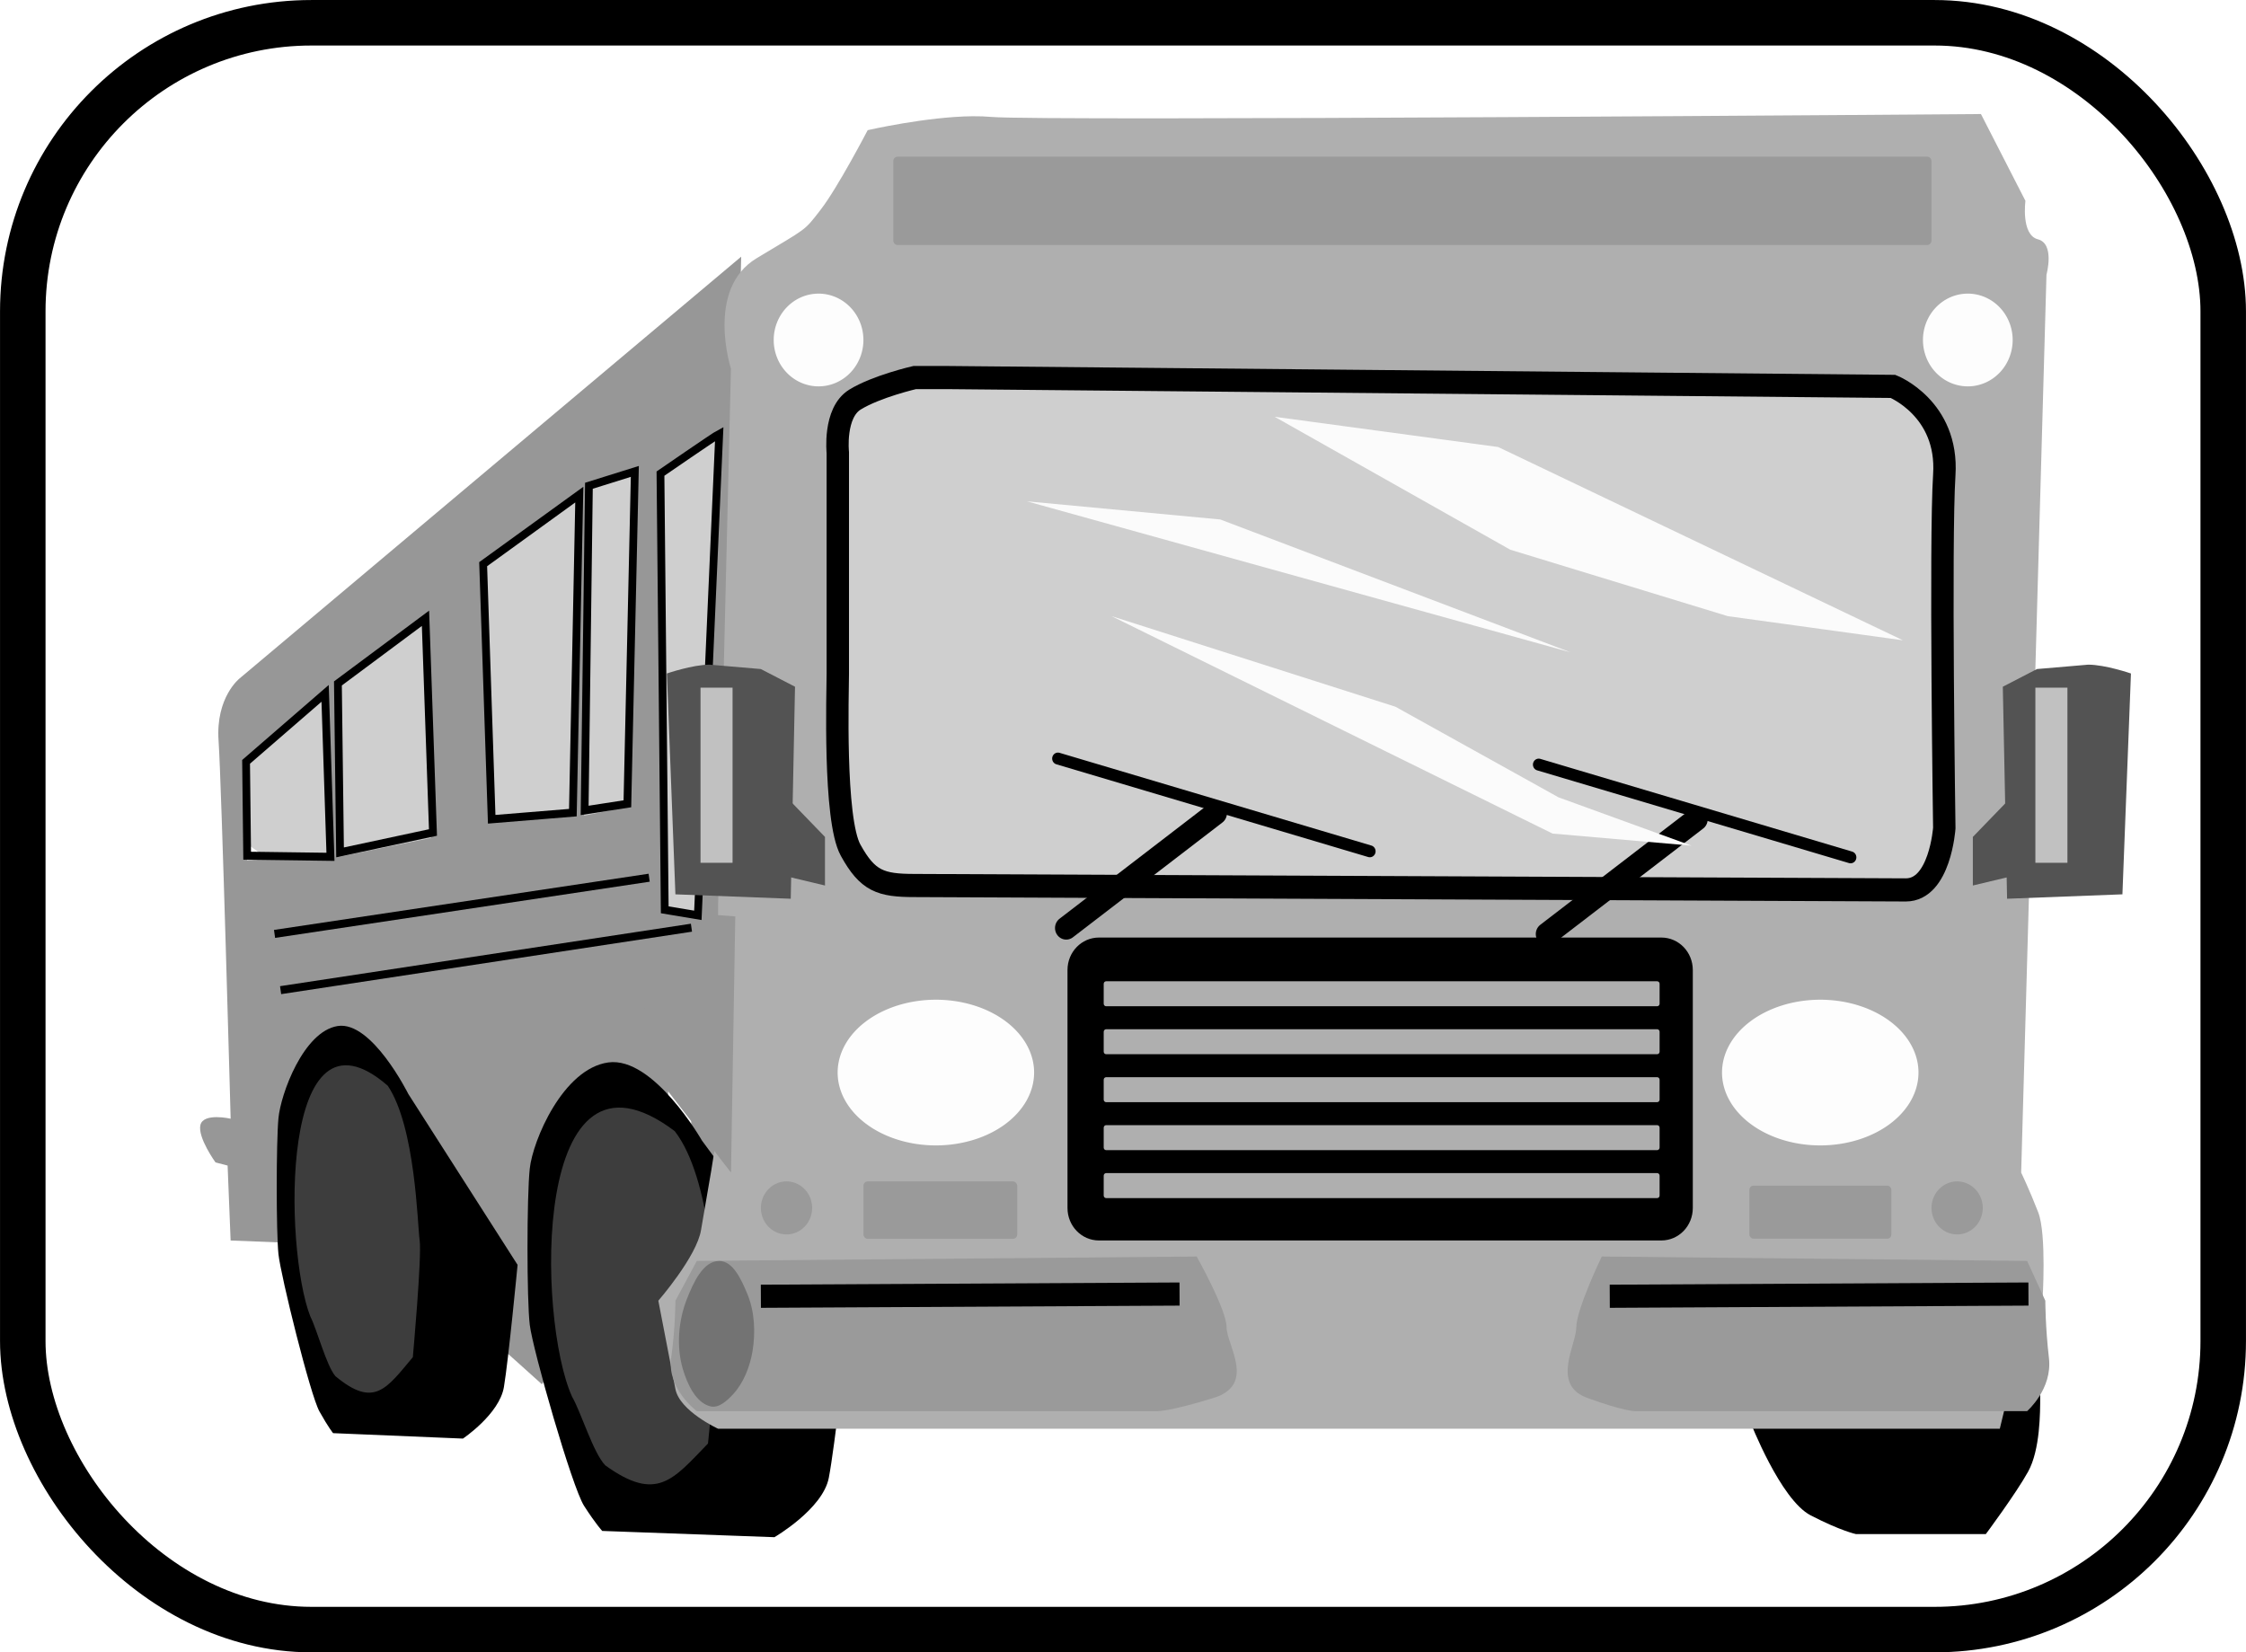
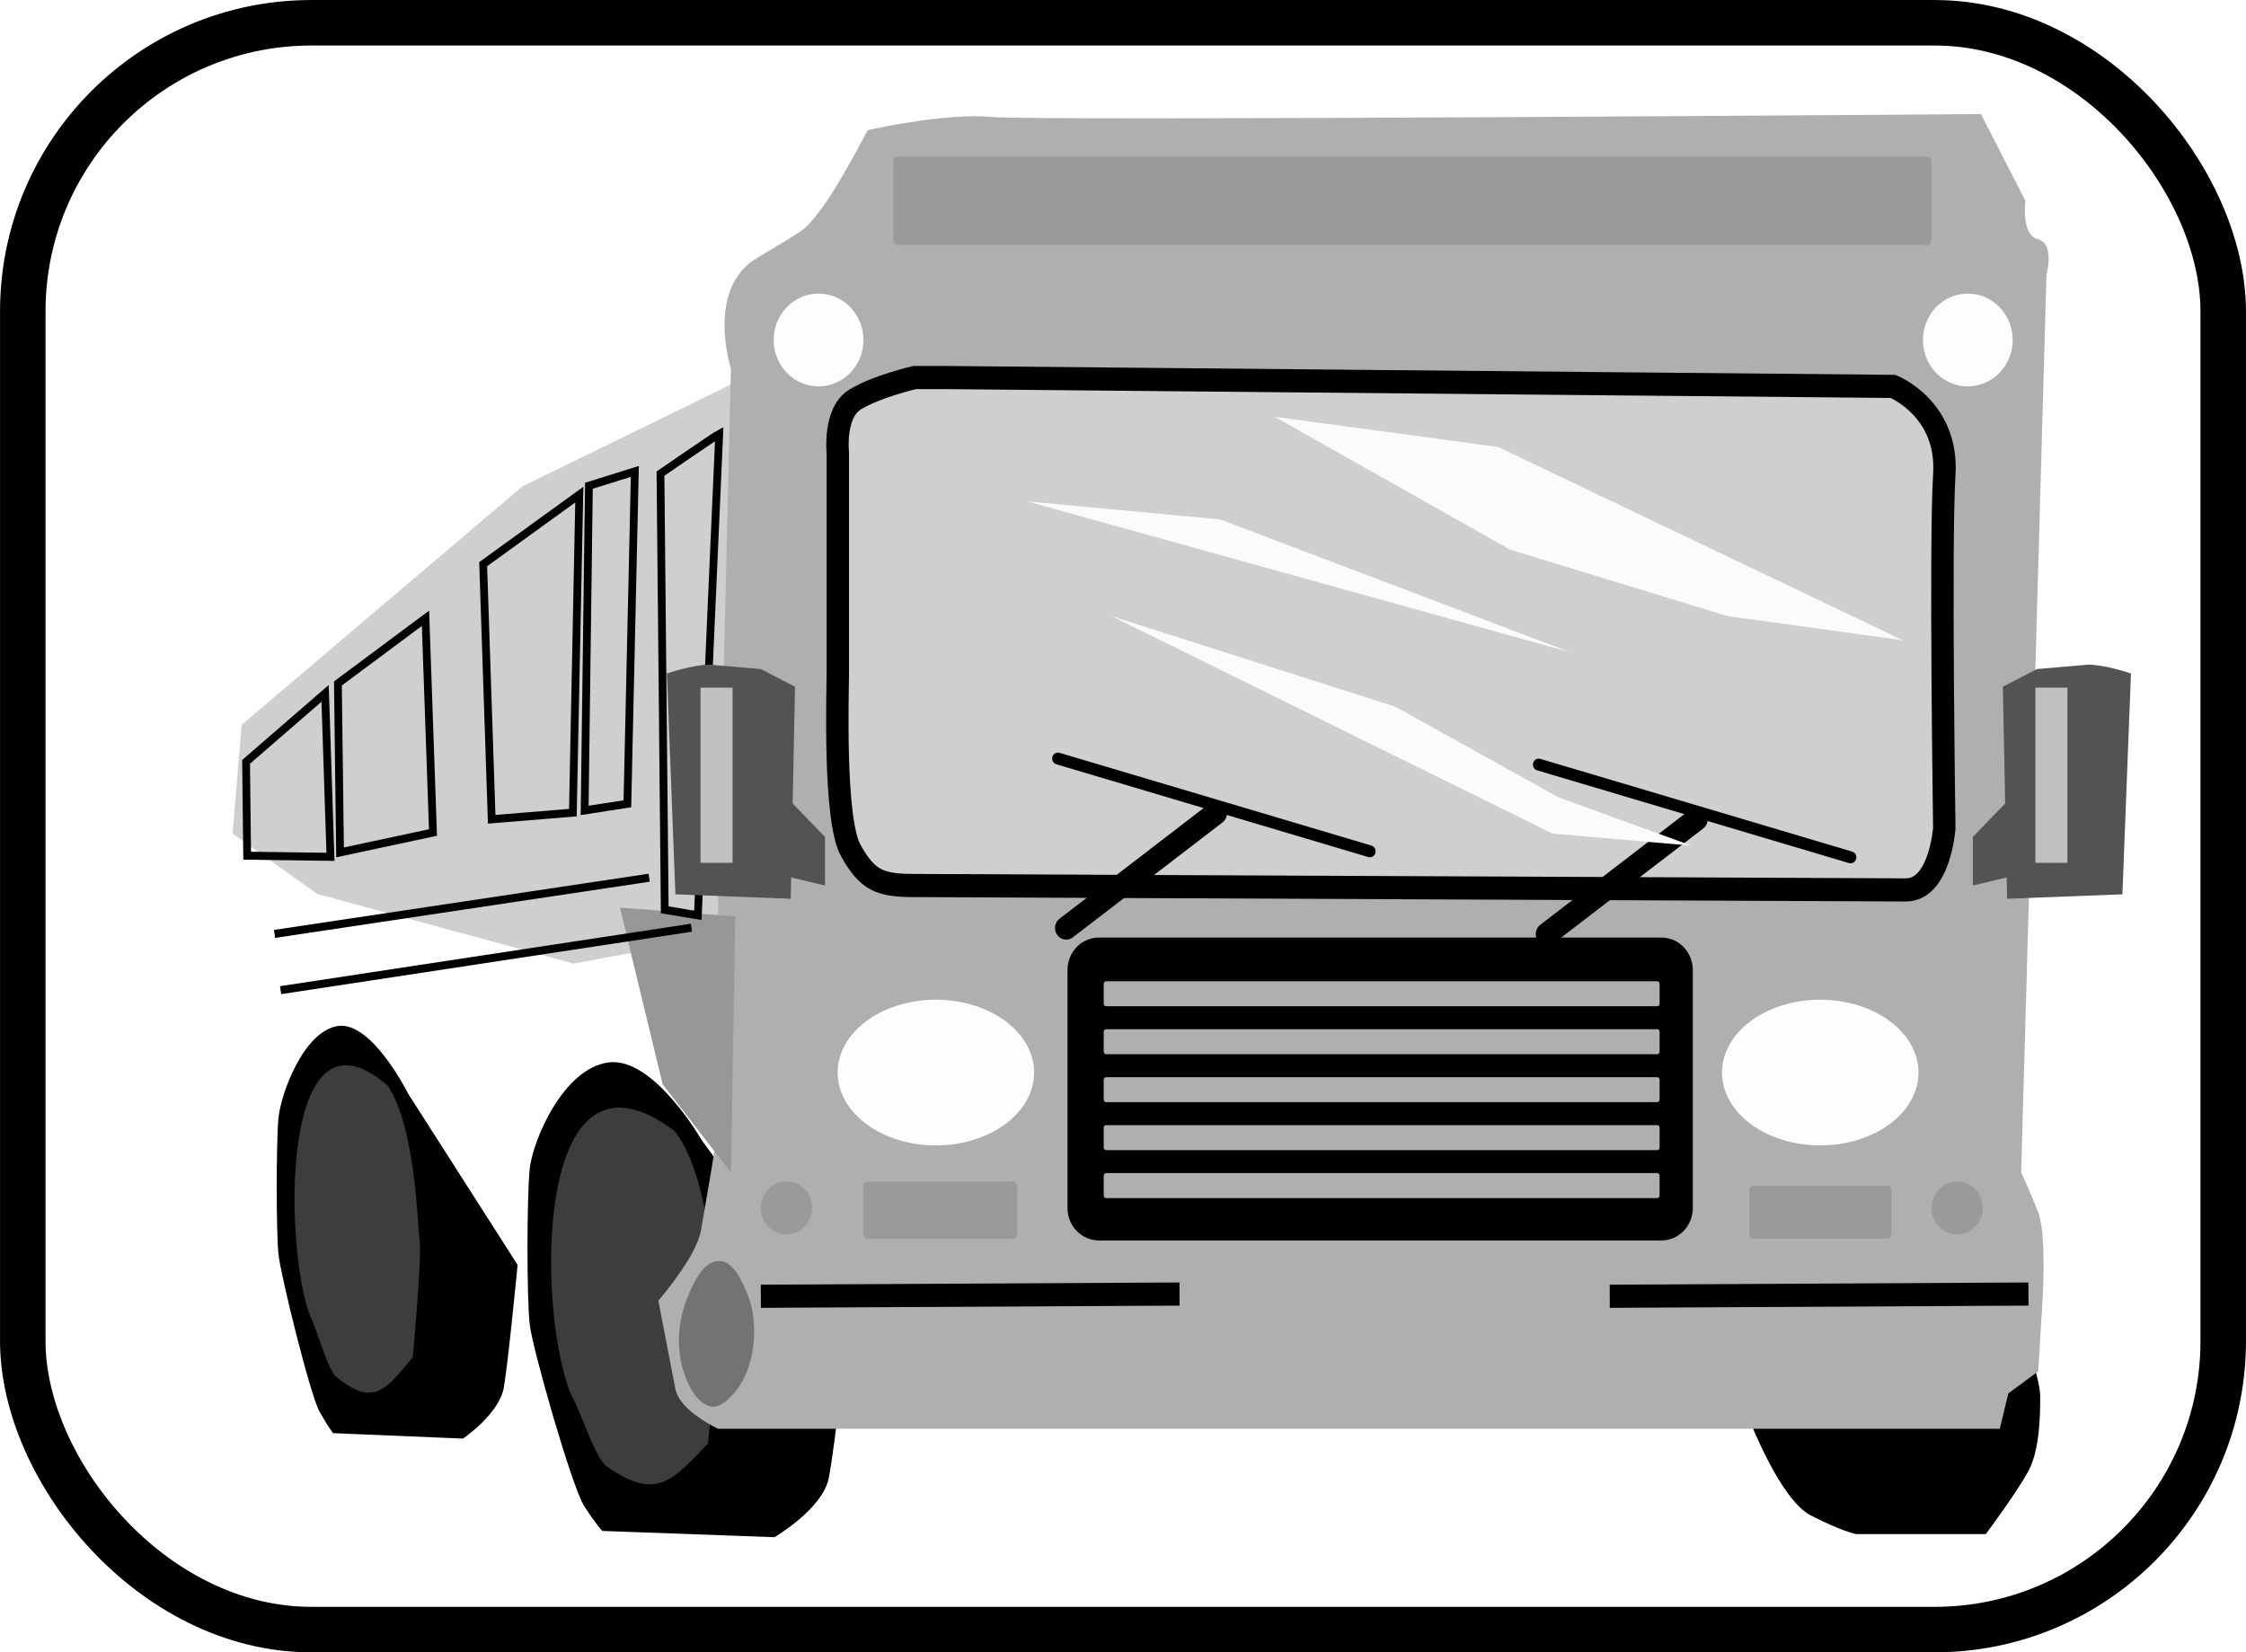
<svg xmlns="http://www.w3.org/2000/svg" xmlns:ns1="http://www.inkscape.org/namespaces/inkscape" xmlns:ns2="http://sodipodi.sourceforge.net/DTD/sodipodi-0.dtd" xmlns:xlink="http://www.w3.org/1999/xlink" width="153.92" height="113.245" viewBox="0 0 40.725 29.963" version="1.1" id="svg29197" ns1:version="1.0 (4035a4f, 2020-05-01)" ns2:docname="icon-sector-public.svg">
  <defs id="defs29191">
    <filter style="color-interpolation-filters:sRGB" ns1:label="Out of Focus" id="filter34467">
      <feFlood flood-opacity="1" flood-color="rgb(255,255,255)" result="flood" id="feFlood34453" />
      <feColorMatrix in="SourceGraphic" values="1 0 0 0 0 0 1 0 0 0 0 0 1 0 0 -0.212 -0.715 -0.072 1 0 " result="colormatrix1" id="feColorMatrix34455" />
      <feGaussianBlur in="colormatrix1" stdDeviation="22.35 15.57" result="blur" id="feGaussianBlur34457" />
      <feColorMatrix in="blur" values="1 0 0 0 0 0 1 0 0 0 0 0 1 0 0 0 0 0 25.53 -21.01 " result="colormatrix2" id="feColorMatrix34459" />
      <feBlend in="colormatrix2" in2="flood" mode="normal" result="blend" id="feBlend34461" />
      <feComposite in="blend" in2="blend" operator="arithmetic" k2="1" result="composite1" id="feComposite34463" k1="0" k3="0" k4="0" />
      <feComposite in2="SourceGraphic" operator="in" id="feComposite34465" result="fbSourceGraphic" />
      <feColorMatrix result="fbSourceGraphicAlpha" in="fbSourceGraphic" values="0 0 0 -1 0 0 0 0 -1 0 0 0 0 -1 0 0 0 0 1 0" id="feColorMatrix34469" />
      <feFlood id="feFlood34471" flood-opacity="1" flood-color="rgb(255,255,255)" result="flood" in="fbSourceGraphic" />
      <feColorMatrix id="feColorMatrix34473" in="fbSourceGraphic" values="1 0 0 0 0 0 1 0 0 0 0 0 1 0 0 -0.212 -0.715 -0.072 1 0 " result="colormatrix1" />
      <feGaussianBlur id="feGaussianBlur34475" in="colormatrix1" stdDeviation="22.35 15.57" result="blur" />
      <feColorMatrix id="feColorMatrix34477" in="blur" values="1 0 0 0 0 0 1 0 0 0 0 0 1 0 0 0 0 0 25.53 -21.01 " result="colormatrix2" />
      <feBlend in2="flood" id="feBlend34479" in="colormatrix2" mode="normal" result="blend" />
      <feComposite in2="blend" id="feComposite34481" in="blend" operator="arithmetic" k2="1" result="composite1" k1="0" k3="0" k4="0" />
      <feComposite in2="fbSourceGraphic" id="feComposite34483" operator="in" />
    </filter>
    <ns1:perspective ns2:type="inkscape:persp3d" ns1:vp_x="0 : -114.43077 : 1" ns1:vp_y="-874.61967 : 484.80959 : 0" ns1:vp_z="45.770893 : -114.43077 : 1" ns1:persp3d-origin="22.885447 : -119.57486 : 1" id="perspective1650" />
    <marker ns1:stockid="Arrow2Lend" orient="auto" refY="0" refX="0" id="Arrow2Lend" style="overflow:visible" ns1:isstock="true">
      <path id="path17604" style="fill:#656565;fill-opacity:1;fill-rule:evenodd;stroke:#656565;stroke-width:0.625;stroke-linejoin:round;stroke-opacity:1" d="M 8.719,4.034 -2.207,0.016 8.719,-4.002 c -1.745,2.372 -1.735,5.617 -6e-7,8.035 z" transform="matrix(-1.1,0,0,-1.1,-1.1,0)" />
    </marker>
    <linearGradient id="linearGradient75911">
      <stop id="stop75907" offset="0" style="stop-color:#ffffff;stop-opacity:1;" />
      <stop id="stop75909" offset="1" style="stop-color:#d0d0d0;stop-opacity:1;" />
    </linearGradient>
    <linearGradient id="linearGradient82140">
      <stop style="stop-color:#ff2929;stop-opacity:1;" offset="0" id="stop82136" />
      <stop style="stop-color:#000000;stop-opacity:1;" offset="1" id="stop82138" />
    </linearGradient>
    <linearGradient id="linearGradient82098">
      <stop style="stop-color:#ff2929;stop-opacity:1;" offset="0" id="stop82094" />
      <stop style="stop-color:#080808;stop-opacity:1;" offset="1" id="stop82096" />
    </linearGradient>
    <filter height="1.029" y="-0.015" width="1.029" x="-0.015" id="filter6564" style="color-interpolation-filters:sRGB">
      <feGaussianBlur id="feGaussianBlur6566" stdDeviation="0.273" />
    </filter>
    <filter height="1.029" y="-0.015" width="1.029" x="-0.015" id="filter6564-8" style="color-interpolation-filters:sRGB">
      <feGaussianBlur id="feGaussianBlur6566-7" stdDeviation="0.273" />
    </filter>
    <linearGradient id="linearGradient11085">
      <stop style="stop-color:#98da00;stop-opacity:1;" offset="0" id="stop11081" />
      <stop style="stop-color:#73a500;stop-opacity:1;" offset="1" id="stop11083" />
    </linearGradient>
    <linearGradient id="linearGradient11075">
      <stop style="stop-color:#98da00;stop-opacity:1;" offset="0" id="stop11071" />
      <stop style="stop-color:#649000;stop-opacity:1;" offset="1" id="stop11073" />
    </linearGradient>
    <linearGradient id="linearGradient11065">
      <stop style="stop-color:#98da00;stop-opacity:1;" offset="0" id="stop11061" />
      <stop style="stop-color:#507300;stop-opacity:1;" offset="1" id="stop11063" />
    </linearGradient>
    <linearGradient id="linearGradient361386">
      <stop id="stop361382" offset="0" style="stop-color:#a7a7af;stop-opacity:1;" />
      <stop id="stop361384" offset="1" style="stop-color:#fbfbfb;stop-opacity:1;" />
    </linearGradient>
    <linearGradient id="linearGradient3640">
      <stop style="stop-color:#f4362d;stop-opacity:1;" offset="0" id="stop3636" />
      <stop style="stop-color:#910e08;stop-opacity:1;" offset="1" id="stop3638" />
    </linearGradient>
    <linearGradient id="linearGradient71652">
      <stop id="stop71648" offset="0" style="stop-color:#9f9f99;stop-opacity:1;" />
      <stop id="stop71650" offset="1" style="stop-color:#72726c;stop-opacity:1;" />
    </linearGradient>
    <linearGradient id="linearGradient88873">
      <stop id="stop88869" offset="0" style="stop-color:#b0b0b0;stop-opacity:1;" />
      <stop id="stop88871" offset="1" style="stop-color:#777777;stop-opacity:1;" />
    </linearGradient>
    <linearGradient id="linearGradient86952">
      <stop id="stop86948" offset="0" style="stop-color:#cdcecd;stop-opacity:1;" />
      <stop id="stop86950" offset="1" style="stop-color:#909490;stop-opacity:1;" />
    </linearGradient>
    <linearGradient id="linearGradient86936">
      <stop id="stop86932" offset="0" style="stop-color:#c9cac9;stop-opacity:1;" />
      <stop id="stop86934" offset="1" style="stop-color:#848784;stop-opacity:1;" />
    </linearGradient>
    <linearGradient id="linearGradient86861">
      <stop id="stop86857" offset="0" style="stop-color:#dedfde;stop-opacity:1;" />
      <stop id="stop86859" offset="1" style="stop-color:#828584;stop-opacity:1;" />
    </linearGradient>
    <linearGradient id="linearGradient86819">
      <stop id="stop86815" offset="0" style="stop-color:#1d1d1d;stop-opacity:1;" />
      <stop id="stop86817" offset="1" style="stop-color:#929292;stop-opacity:0.992;" />
    </linearGradient>
    <linearGradient id="linearGradient13968">
      <stop style="stop-color:#d0d0d0;stop-opacity:1;" offset="0" id="stop13964" />
      <stop style="stop-color:#9c9c9c;stop-opacity:1;" offset="1" id="stop13966" />
    </linearGradient>
    <filter height="1.029" y="-0.015" width="1.029" x="-0.015" id="filter6564-0" style="color-interpolation-filters:sRGB">
      <feGaussianBlur id="feGaussianBlur6566-5" stdDeviation="0.273" />
    </filter>
    <filter height="1.029" y="-0.015" width="1.029" x="-0.015" id="filter6564-8-1" style="color-interpolation-filters:sRGB">
      <feGaussianBlur id="feGaussianBlur6566-7-2" stdDeviation="0.273" />
    </filter>
    <filter style="color-interpolation-filters:sRGB" id="filter6564-1" x="-0.015" width="1.029" y="-0.015" height="1.029">
      <feGaussianBlur stdDeviation="0.273" id="feGaussianBlur6566-2" />
    </filter>
    <linearGradient id="linearGradient48543">
      <stop id="stop48539" offset="0" style="stop-color:#4d4d4d;stop-opacity:1;" />
      <stop id="stop48541" offset="1" style="stop-color:#0f0e0e;stop-opacity:1;" />
    </linearGradient>
    <linearGradient id="linearGradient8720">
      <stop id="stop8716" offset="0" style="stop-color:#ffffff;stop-opacity:0;" />
      <stop id="stop8718" offset="1" style="stop-color:#ffffff;stop-opacity:0.661;" />
    </linearGradient>
    <clipPath id="clipPath12958" clipPathUnits="userSpaceOnUse">
      <rect ry="0.035" y="9.821" x="0.267" height="10.557" width="46.639" id="rect12960" style="display:inline;opacity:1;fill:none;fill-opacity:1;stroke:#e5ebfd;stroke-width:0.217;stroke-miterlimit:4;stroke-dasharray:none;stroke-dashoffset:0;stroke-opacity:1" />
    </clipPath>
    <clipPath clipPathUnits="userSpaceOnUse" id="clipPath12958-2">
      <rect style="display:inline;opacity:1;fill:none;fill-opacity:1;stroke:#e5ebfd;stroke-width:0.217;stroke-miterlimit:4;stroke-dasharray:none;stroke-dashoffset:0;stroke-opacity:1" id="rect12960-0" width="46.639" height="10.557" x="0.267" y="9.821" ry="0.035" />
    </clipPath>
    <linearGradient id="linearGradient11320">
      <stop id="stop11316" offset="0" style="stop-color:#ab2215;stop-opacity:1;" />
      <stop id="stop11318" offset="1" style="stop-color:#6e160d;stop-opacity:1;" />
    </linearGradient>
    <linearGradient id="linearGradient11292">
      <stop id="stop11288" offset="0" style="stop-color:#f0c142;stop-opacity:1;" />
      <stop id="stop11290" offset="1" style="stop-color:#af840e;stop-opacity:0.903;" />
    </linearGradient>
    <linearGradient id="linearGradient11282">
      <stop id="stop11278" offset="0" style="stop-color:#f0ca42;stop-opacity:1;" />
      <stop id="stop11280" offset="1" style="stop-color:#cea410;stop-opacity:0.992;" />
    </linearGradient>
    <linearGradient id="linearGradient11274">
      <stop id="stop11270" offset="0" style="stop-color:#f0c142;stop-opacity:1;" />
      <stop id="stop11272" offset="1" style="stop-color:#ca9810;stop-opacity:1;" />
    </linearGradient>
    <linearGradient id="linearGradient11256">
      <stop id="stop11252" offset="0" style="stop-color:#ebb70f;stop-opacity:1;" />
      <stop id="stop11254" offset="1" style="stop-color:#a27e0a;stop-opacity:0.984;" />
    </linearGradient>
    <linearGradient id="linearGradient11053">
      <stop id="stop11049" offset="1" style="stop-color:#98da00;stop-opacity:1;" />
      <stop id="stop11051" offset="1" style="stop-color:#567b00;stop-opacity:0.524;" />
    </linearGradient>
    <linearGradient id="linearGradient10607">
      <stop id="stop10603" offset="0" style="stop-color:#cbcbcb;stop-opacity:1;" />
      <stop id="stop10605" offset="1" style="stop-color:#e4e4e4;stop-opacity:1;" />
    </linearGradient>
    <linearGradient id="linearGradient10324">
      <stop id="stop10320" offset="0" style="stop-color:#a09999;stop-opacity:0.444;" />
      <stop id="stop10322" offset="1" style="stop-color:#edecec;stop-opacity:0.919;" />
    </linearGradient>
    <linearGradient y2="33.026" x2="22.631" y1="30.663" x1="29.86" gradientUnits="userSpaceOnUse" id="linearGradient11069" xlink:href="#linearGradient11065" />
    <linearGradient y2="26.033" x2="24.568" y1="24.805" x1="25.372" gradientUnits="userSpaceOnUse" id="linearGradient11079" xlink:href="#linearGradient11075" />
    <linearGradient y2="30.947" x2="20.789" y1="30.285" x1="21.497" gradientUnits="userSpaceOnUse" id="linearGradient11089" xlink:href="#linearGradient11085" />
    <clipPath clipPathUnits="userSpaceOnUse" id="clipPath12958-6">
-       <rect style="display:inline;opacity:1;fill:none;fill-opacity:1;stroke:#e5ebfd;stroke-width:0.217;stroke-miterlimit:4;stroke-dasharray:none;stroke-dashoffset:0;stroke-opacity:1" id="rect12960-2" width="46.639" height="10.557" x="0.267" y="9.821" ry="0.035" />
-     </clipPath>
+       </clipPath>
    <clipPath id="clipPath12958-2-6" clipPathUnits="userSpaceOnUse">
      <rect ry="0.035" y="9.821" x="0.267" height="10.557" width="46.639" id="rect12960-0-3" style="display:inline;opacity:1;fill:none;fill-opacity:1;stroke:#e5ebfd;stroke-width:0.217;stroke-miterlimit:4;stroke-dasharray:none;stroke-dashoffset:0;stroke-opacity:1" />
    </clipPath>
    <linearGradient id="linearGradient165769">
      <stop style="stop-color:#44b3ed;stop-opacity:1;" offset="0" id="stop165765" />
      <stop style="stop-color:#1491d2;stop-opacity:1;" offset="1" id="stop165767" />
    </linearGradient>
    <linearGradient id="linearGradient165759">
      <stop style="stop-color:#44b3ed;stop-opacity:1;" offset="0" id="stop165755" />
      <stop style="stop-color:#127fb8;stop-opacity:1;" offset="1" id="stop165757" />
    </linearGradient>
    <linearGradient id="linearGradient165679">
      <stop style="stop-color:#cfcfcf;stop-opacity:1;" offset="0" id="stop165675" />
      <stop style="stop-color:#585858;stop-opacity:1;" offset="1" id="stop165677" />
    </linearGradient>
    <linearGradient id="linearGradient165671">
      <stop style="stop-color:#cfcfcf;stop-opacity:1;" offset="0" id="stop165667" />
      <stop style="stop-color:#4a4a4a;stop-opacity:0.806;" offset="1" id="stop165669" />
    </linearGradient>
    <linearGradient id="linearGradient165659">
      <stop style="stop-color:#cfcfcf;stop-opacity:1;" offset="0" id="stop165655" />
      <stop style="stop-color:#888888;stop-opacity:0.984;" offset="1" id="stop165657" />
    </linearGradient>
    <linearGradient id="linearGradient166178">
      <stop style="stop-color:#e4e5e4;stop-opacity:1;" offset="0" id="stop166174" />
      <stop style="stop-color:#b1b4b1;stop-opacity:1;" offset="1" id="stop166176" />
    </linearGradient>
    <linearGradient id="linearGradient166150">
      <stop style="stop-color:#939592;stop-opacity:1;" offset="0" id="stop166146" />
      <stop style="stop-color:#898b88;stop-opacity:1;" offset="1" id="stop166148" />
    </linearGradient>
    <linearGradient id="linearGradient166096">
      <stop style="stop-color:#e7e7e7;stop-opacity:1;" offset="0" id="stop166092" />
      <stop style="stop-color:#909090;stop-opacity:0.992;" offset="1" id="stop166094" />
    </linearGradient>
    <linearGradient id="linearGradient166086">
      <stop style="stop-color:#e1e1e1;stop-opacity:1;" offset="0" id="stop166082" />
      <stop style="stop-color:#a0a0a0;stop-opacity:1;" offset="1" id="stop166084" />
    </linearGradient>
    <linearGradient id="linearGradient165962">
      <stop style="stop-color:#979797;stop-opacity:1;" offset="0" id="stop165958" />
      <stop style="stop-color:#6b6b6b;stop-opacity:1;" offset="1" id="stop165960" />
    </linearGradient>
    <linearGradient id="linearGradient165950">
      <stop style="stop-color:#2f2f2f;stop-opacity:1;" offset="0" id="stop165946" />
      <stop style="stop-color:#dcdcdc;stop-opacity:1" offset="1" id="stop165948" />
    </linearGradient>
    <linearGradient id="linearGradient166360">
      <stop style="stop-color:#b8b8bb;stop-opacity:1;" offset="0" id="stop166356" />
      <stop style="stop-color:#87878c;stop-opacity:1;" offset="1" id="stop166358" />
    </linearGradient>
    <linearGradient id="linearGradient166348">
      <stop style="stop-color:#e2e2e3;stop-opacity:1;" offset="0" id="stop166344" />
      <stop style="stop-color:#bdc5d6;stop-opacity:1;" offset="1" id="stop166346" />
    </linearGradient>
    <linearGradient id="linearGradient166336">
      <stop style="stop-color:#f5002f;stop-opacity:1;" offset="0" id="stop166332" />
      <stop style="stop-color:#ff738e;stop-opacity:1;" offset="1" id="stop166334" />
    </linearGradient>
    <linearGradient id="linearGradient166312">
      <stop style="stop-color:#f5002f;stop-opacity:1;" offset="0" id="stop166308" />
      <stop style="stop-color:#fa6481;stop-opacity:1;" offset="1" id="stop166310" />
    </linearGradient>
    <linearGradient id="linearGradient166302">
      <stop style="stop-color:#100003;stop-opacity:1;" offset="0" id="stop166298" />
      <stop style="stop-color:#757575;stop-opacity:1;" offset="1" id="stop166300" />
    </linearGradient>
    <marker ns1:stockid="Arrow2Lend" orient="auto" refY="0" refX="0" id="Arrow2Lend-3" style="overflow:visible" ns1:isstock="true">
      <path id="path17604-2" style="fill:#656565;fill-opacity:1;fill-rule:evenodd;stroke:#656565;stroke-width:0.625;stroke-linejoin:round;stroke-opacity:1" d="M 8.719,4.034 -2.207,0.016 8.719,-4.002 c -1.745,2.372 -1.735,5.617 -6e-7,8.035 z" transform="matrix(-1.1,0,0,-1.1,-1.1,0)" />
    </marker>
    <clipPath clipPathUnits="userSpaceOnUse" id="clipPath94518">
      <rect style="opacity:1;fill:#98b0b0;fill-opacity:1;stroke:none;stroke-width:0.217;stroke-miterlimit:4;stroke-dasharray:none;stroke-opacity:1" id="rect94520" width="132.025" height="105.912" x="-14.674" y="-109.846" />
    </clipPath>
    <marker ns1:stockid="Arrow2Lend" orient="auto" refY="0" refX="0" id="Arrow2Lend-0" style="overflow:visible" ns1:isstock="true">
      <path id="path17604-5" style="fill:#656565;fill-opacity:1;fill-rule:evenodd;stroke:#656565;stroke-width:0.625;stroke-linejoin:round;stroke-opacity:1" d="M 8.719,4.034 -2.207,0.016 8.719,-4.002 c -1.745,2.372 -1.735,5.617 -6e-7,8.035 z" transform="matrix(-1.1,0,0,-1.1,-1.1,0)" />
    </marker>
    <filter height="1.029" y="-0.015" width="1.029" x="-0.015" id="filter6564-2" style="color-interpolation-filters:sRGB">
      <feGaussianBlur id="feGaussianBlur6566-0" stdDeviation="0.273" />
    </filter>
    <filter height="1.029" y="-0.015" width="1.029" x="-0.015" id="filter6564-8-12" style="color-interpolation-filters:sRGB">
      <feGaussianBlur id="feGaussianBlur6566-7-0" stdDeviation="0.273" />
    </filter>
    <filter height="1.029" y="-0.015" width="1.029" x="-0.015" id="filter6564-0-2" style="color-interpolation-filters:sRGB">
      <feGaussianBlur id="feGaussianBlur6566-5-0" stdDeviation="0.273" />
    </filter>
    <filter height="1.029" y="-0.015" width="1.029" x="-0.015" id="filter6564-8-1-4" style="color-interpolation-filters:sRGB">
      <feGaussianBlur id="feGaussianBlur6566-7-2-5" stdDeviation="0.273" />
    </filter>
    <filter style="color-interpolation-filters:sRGB" id="filter6564-1-6" x="-0.015" width="1.029" y="-0.015" height="1.029">
      <feGaussianBlur stdDeviation="0.273" id="feGaussianBlur6566-2-6" />
    </filter>
    <clipPath id="clipPath12958-4" clipPathUnits="userSpaceOnUse">
      <rect ry="0.035" y="9.821" x="0.267" height="10.557" width="46.639" id="rect12960-20" style="display:inline;opacity:1;fill:none;fill-opacity:1;stroke:#e5ebfd;stroke-width:0.217;stroke-miterlimit:4;stroke-dasharray:none;stroke-dashoffset:0;stroke-opacity:1" />
    </clipPath>
    <clipPath clipPathUnits="userSpaceOnUse" id="clipPath12958-2-8">
-       <rect style="display:inline;opacity:1;fill:none;fill-opacity:1;stroke:#e5ebfd;stroke-width:0.217;stroke-miterlimit:4;stroke-dasharray:none;stroke-dashoffset:0;stroke-opacity:1" id="rect12960-0-6" width="46.639" height="10.557" x="0.267" y="9.821" ry="0.035" />
-     </clipPath>
+       </clipPath>
    <clipPath clipPathUnits="userSpaceOnUse" id="clipPath12958-6-3">
      <rect style="display:inline;opacity:1;fill:none;fill-opacity:1;stroke:#e5ebfd;stroke-width:0.217;stroke-miterlimit:4;stroke-dasharray:none;stroke-dashoffset:0;stroke-opacity:1" id="rect12960-2-9" width="46.639" height="10.557" x="0.267" y="9.821" ry="0.035" />
    </clipPath>
    <clipPath id="clipPath12958-2-6-8" clipPathUnits="userSpaceOnUse">
      <rect ry="0.035" y="9.821" x="0.267" height="10.557" width="46.639" id="rect12960-0-3-4" style="display:inline;opacity:1;fill:none;fill-opacity:1;stroke:#e5ebfd;stroke-width:0.217;stroke-miterlimit:4;stroke-dasharray:none;stroke-dashoffset:0;stroke-opacity:1" />
    </clipPath>
    <marker ns1:stockid="Arrow2Lend" orient="auto" refY="0" refX="0" id="Arrow2Lend-3-0" style="overflow:visible" ns1:isstock="true">
      <path id="path17604-2-2" style="fill:#656565;fill-opacity:1;fill-rule:evenodd;stroke:#656565;stroke-width:0.625;stroke-linejoin:round;stroke-opacity:1" d="M 8.719,4.034 -2.207,0.016 8.719,-4.002 c -1.745,2.372 -1.735,5.617 -6e-7,8.035 z" transform="matrix(-1.1,0,0,-1.1,-1.1,0)" />
    </marker>
    <marker ns1:isstock="true" style="overflow:visible" id="Arrow2Lend-7" refX="0" refY="0" orient="auto" ns1:stockid="Arrow2Lend">
      <path transform="matrix(-1.1,0,0,-1.1,-1.1,0)" d="M 8.719,4.034 -2.207,0.016 8.719,-4.002 c -1.745,2.372 -1.735,5.617 -6e-7,8.035 z" style="fill:#656565;fill-opacity:1;fill-rule:evenodd;stroke:#656565;stroke-width:0.625;stroke-linejoin:round;stroke-opacity:1" id="path17604-3" />
    </marker>
    <filter style="color-interpolation-filters:sRGB" id="filter6564-9" x="-0.015" width="1.029" y="-0.015" height="1.029">
      <feGaussianBlur stdDeviation="0.273" id="feGaussianBlur6566-52" />
    </filter>
    <filter style="color-interpolation-filters:sRGB" id="filter6564-8-7" x="-0.015" width="1.029" y="-0.015" height="1.029">
      <feGaussianBlur stdDeviation="0.273" id="feGaussianBlur6566-7-9" />
    </filter>
    <filter style="color-interpolation-filters:sRGB" id="filter6564-0-0" x="-0.015" width="1.029" y="-0.015" height="1.029">
      <feGaussianBlur stdDeviation="0.273" id="feGaussianBlur6566-5-4" />
    </filter>
    <filter style="color-interpolation-filters:sRGB" id="filter6564-8-1-1" x="-0.015" width="1.029" y="-0.015" height="1.029">
      <feGaussianBlur stdDeviation="0.273" id="feGaussianBlur6566-7-2-7" />
    </filter>
    <filter height="1.029" y="-0.015" width="1.029" x="-0.015" id="filter6564-1-9" style="color-interpolation-filters:sRGB">
      <feGaussianBlur id="feGaussianBlur6566-2-4" stdDeviation="0.273" />
    </filter>
    <clipPath clipPathUnits="userSpaceOnUse" id="clipPath12958-0">
      <rect style="display:inline;opacity:1;fill:none;fill-opacity:1;stroke:#e5ebfd;stroke-width:0.217;stroke-miterlimit:4;stroke-dasharray:none;stroke-dashoffset:0;stroke-opacity:1" id="rect12960-23" width="46.639" height="10.557" x="0.267" y="9.821" ry="0.035" />
    </clipPath>
    <clipPath id="clipPath12958-2-1" clipPathUnits="userSpaceOnUse">
      <rect ry="0.035" y="9.821" x="0.267" height="10.557" width="46.639" id="rect12960-0-39" style="display:inline;opacity:1;fill:none;fill-opacity:1;stroke:#e5ebfd;stroke-width:0.217;stroke-miterlimit:4;stroke-dasharray:none;stroke-dashoffset:0;stroke-opacity:1" />
    </clipPath>
    <clipPath id="clipPath12958-6-7" clipPathUnits="userSpaceOnUse">
      <rect ry="0.035" y="9.821" x="0.267" height="10.557" width="46.639" id="rect12960-2-8" style="display:inline;opacity:1;fill:none;fill-opacity:1;stroke:#e5ebfd;stroke-width:0.217;stroke-miterlimit:4;stroke-dasharray:none;stroke-dashoffset:0;stroke-opacity:1" />
    </clipPath>
    <clipPath clipPathUnits="userSpaceOnUse" id="clipPath12958-2-6-3">
      <rect style="display:inline;opacity:1;fill:none;fill-opacity:1;stroke:#e5ebfd;stroke-width:0.217;stroke-miterlimit:4;stroke-dasharray:none;stroke-dashoffset:0;stroke-opacity:1" id="rect12960-0-3-7" width="46.639" height="10.557" x="0.267" y="9.821" ry="0.035" />
    </clipPath>
    <marker ns1:isstock="true" style="overflow:visible" id="Arrow2Lend-3-7" refX="0" refY="0" orient="auto" ns1:stockid="Arrow2Lend">
      <path transform="matrix(-1.1,0,0,-1.1,-1.1,0)" d="M 8.719,4.034 -2.207,0.016 8.719,-4.002 c -1.745,2.372 -1.735,5.617 -6e-7,8.035 z" style="fill:#656565;fill-opacity:1;fill-rule:evenodd;stroke:#656565;stroke-width:0.625;stroke-linejoin:round;stroke-opacity:1" id="path17604-2-4" />
    </marker>
    <marker ns1:stockid="Arrow2Lend" orient="auto" refY="0" refX="0" id="Arrow2Lend-9" style="overflow:visible" ns1:isstock="true">
-       <path id="path17604-25" style="fill:#656565;fill-opacity:1;fill-rule:evenodd;stroke:#656565;stroke-width:0.625;stroke-linejoin:round;stroke-opacity:1" d="M 8.719,4.034 -2.207,0.016 8.719,-4.002 c -1.745,2.372 -1.735,5.617 -6e-7,8.035 z" transform="matrix(-1.1,0,0,-1.1,-1.1,0)" />
-     </marker>
+       </marker>
    <filter style="color-interpolation-filters:sRGB" ns1:label="Out of Focus" id="filter34467-4">
      <feFlood flood-opacity="1" flood-color="rgb(255,255,255)" result="flood" id="feFlood34453-0" />
      <feColorMatrix in="SourceGraphic" values="1 0 0 0 0 0 1 0 0 0 0 0 1 0 0 -0.212 -0.715 -0.072 1 0 " result="colormatrix1" id="feColorMatrix34455-9" />
      <feGaussianBlur in="colormatrix1" stdDeviation="22.35 15.57" result="blur" id="feGaussianBlur34457-2" />
      <feColorMatrix in="blur" values="1 0 0 0 0 0 1 0 0 0 0 0 1 0 0 0 0 0 25.53 -21.01 " result="colormatrix2" id="feColorMatrix34459-4" />
      <feBlend in="colormatrix2" in2="flood" mode="normal" result="blend" id="feBlend34461-9" />
      <feComposite in="blend" in2="blend" operator="arithmetic" k2="1" result="composite1" id="feComposite34463-2" k1="0" k3="0" k4="0" />
      <feComposite in2="SourceGraphic" operator="in" id="feComposite34465-9" result="fbSourceGraphic" />
      <feColorMatrix result="fbSourceGraphicAlpha" in="fbSourceGraphic" values="0 0 0 -1 0 0 0 0 -1 0 0 0 0 -1 0 0 0 0 1 0" id="feColorMatrix34469-1" />
      <feFlood id="feFlood34471-0" flood-opacity="1" flood-color="rgb(255,255,255)" result="flood" in="fbSourceGraphic" />
      <feColorMatrix id="feColorMatrix34473-9" in="fbSourceGraphic" values="1 0 0 0 0 0 1 0 0 0 0 0 1 0 0 -0.212 -0.715 -0.072 1 0 " result="colormatrix1" />
      <feGaussianBlur id="feGaussianBlur34475-3" in="colormatrix1" stdDeviation="22.35 15.57" result="blur" />
      <feColorMatrix id="feColorMatrix34477-0" in="blur" values="1 0 0 0 0 0 1 0 0 0 0 0 1 0 0 0 0 0 25.53 -21.01 " result="colormatrix2" />
      <feBlend in2="flood" id="feBlend34479-0" in="colormatrix2" mode="normal" result="blend" />
      <feComposite in2="blend" id="feComposite34481-3" in="blend" operator="arithmetic" k2="1" result="composite1" k1="0" k3="0" k4="0" />
      <feComposite in2="fbSourceGraphic" id="feComposite34483-0" operator="in" />
    </filter>
    <filter style="color-interpolation-filters:sRGB" ns1:label="Lighting" id="filter35459">
      <feComponentTransfer result="component" id="feComponentTransfer35457">
        <feFuncR type="gamma" amplitude="1.33" exponent="1" offset="0" id="feFuncR35451" />
        <feFuncG type="gamma" amplitude="1.33" exponent="1" offset="0" id="feFuncG35453" />
        <feFuncB type="gamma" amplitude="1.33" exponent="1" offset="0" id="feFuncB35455" />
        <feFuncA id="feFuncA35463" type="identity" />
      </feComponentTransfer>
    </filter>
    <filter style="color-interpolation-filters:sRGB" id="filter35617" ns1:label="filter2">
      <feBlend mode="normal" in2="SourceGraphic" id="feBlend35619" />
    </filter>
    <filter ns1:label="In and Out" ns1:menu="Shadows and Glows" ns1:menu-tooltip="Inner colorized shadow, outer black shadow" style="color-interpolation-filters:sRGB" id="filter35627" width="1.22" height="1.4">
      <feGaussianBlur result="result0" in="SourceGraphic" stdDeviation="45.96" id="feGaussianBlur35621" />
      <feOffset dx="5" dy="5" result="result4" id="feOffset35623" />
      <feComposite in="SourceGraphic" in2="result4" operator="xor" result="result3" id="feComposite35625" />
    </filter>
    <clipPath clipPathUnits="userSpaceOnUse" id="clipPath10382">
      <rect style="fill:#ffffff;stroke-width:0.274;stroke-linecap:round" id="rect10384" width="83.257" height="72.732" x="70.822" y="63.865" ry="0.417" />
    </clipPath>
    <clipPath clipPathUnits="userSpaceOnUse" id="clipPath12806">
      <rect ry="13.167" y="64.663" x="71.893" height="73.319" width="80.719" id="rect12808" style="fill:#000000;fill-opacity:1;stroke:#000000;stroke-width:1.862;stroke-linecap:round;stroke-miterlimit:4;stroke-dasharray:none;stroke-opacity:1" />
    </clipPath>
    <clipPath id="clipPath12806-2" clipPathUnits="userSpaceOnUse">
      <rect style="fill:#000000;fill-opacity:1;stroke:#000000;stroke-width:1.862;stroke-linecap:round;stroke-miterlimit:4;stroke-dasharray:none;stroke-opacity:1" id="rect12808-2" width="80.719" height="73.319" x="71.893" y="64.663" ry="13.167" />
    </clipPath>
    <filter style="color-interpolation-filters:sRGB" id="filter79449" x="-0.023" width="1.046" y="-0.422" height="1.844">
      <feGaussianBlur stdDeviation="0.299" id="feGaussianBlur79451" />
    </filter>
    <filter style="color-interpolation-filters:sRGB" id="filter79483" x="-0.122" width="1.243" y="-0.88" height="2.76">
      <feGaussianBlur stdDeviation="0.49" id="feGaussianBlur79485" />
    </filter>
    <filter height="1.275" y="-0.137" width="1.04" x="-0.02" id="filter6915" style="color-interpolation-filters:sRGB" ns1:collect="always">
      <feGaussianBlur id="feGaussianBlur6917" stdDeviation="0.106" ns1:collect="always" />
    </filter>
    <filter height="1.272" y="-0.136" width="1.04" x="-0.02" id="filter6827" style="color-interpolation-filters:sRGB" ns1:collect="always">
      <feGaussianBlur id="feGaussianBlur6829" stdDeviation="0.117" ns1:collect="always" />
    </filter>
    <filter ns1:collect="always" style="color-interpolation-filters:sRGB" id="filter41740" x="-0.036" width="1.072" y="-0.102" height="1.203">
      <feGaussianBlur ns1:collect="always" stdDeviation="0.172" id="feGaussianBlur41742" />
    </filter>
    <filter ns1:collect="always" style="color-interpolation-filters:sRGB" id="filter41744" x="-0.042" width="1.084" y="-0.15" height="1.301">
      <feGaussianBlur ns1:collect="always" stdDeviation="0.172" id="feGaussianBlur41746" />
    </filter>
    <filter ns1:collect="always" style="color-interpolation-filters:sRGB" id="filter41748" x="-0.039" width="1.078" y="-0.099" height="1.198">
      <feGaussianBlur ns1:collect="always" stdDeviation="0.172" id="feGaussianBlur41750" />
    </filter>
    <filter height="1.259" y="-0.13" width="2.416" x="-0.708" id="filter1616" style="color-interpolation-filters:sRGB" ns1:collect="always">
      <feGaussianBlur id="feGaussianBlur1618" stdDeviation="0.171" ns1:collect="always" />
    </filter>
  </defs>
  <ns2:namedview id="base" pagecolor="#ffffff" bordercolor="#666666" borderopacity="1.0" ns1:pageopacity="0.0" ns1:pageshadow="2" ns1:zoom="2.415493" ns1:cx="87.452364" ns1:cy="66.605946" ns1:document-units="mm" ns1:current-layer="layer1" showgrid="false" ns1:window-width="1561" ns1:window-height="934" ns1:window-x="71" ns1:window-y="25" ns1:window-maximized="0" units="px" ns1:snap-nodes="false" ns1:snap-others="false" ns1:document-rotation="0" />
  <g style="display:inline;" ns1:label="original" id="layer1" ns1:groupmode="layer">
    <path ns2:nodetypes="cccccccccccc" id="path1569" d="M 35.052,6.189 14.075,6.572 9.475,8.818 4.381,13.144 l -0.164,1.972 1.534,1.095 4.655,1.263 4.984,-0.934 18.731,0.438 1.643,-0.876 0.055,-8.818 z" style="opacity:1;fill:#cfcfcf;fill-opacity:1;stroke-width:0.015" />
    <rect style="opacity:1;fill:none;stroke:#000000;stroke-width:0.825;stroke-linecap:round;stroke-miterlimit:4;stroke-dasharray:none;stroke-opacity:1" id="rect12487" width="39.899" height="29.138" x="36.696" y="46.757" ry="5.233" transform="translate(-36.283,-46.344)" />
    <g style="display:inline" transform="matrix(0.53,0,0,0.548,-20.986,-0.282)" id="g7008">
      <g style="display:inline" id="g6780" transform="translate(-16.224,0.292)">
        <path id="path6741" d="M 122.923,4.677 H 86.382 L 85.359,6.87 86.382,9.501 122.631,8.916 123.508,6.431 Z" style="opacity:1;fill:#9a9a9a;fill-opacity:1;stroke:none;stroke-width:0.766;stroke-linecap:butt;stroke-miterlimit:4;stroke-dasharray:none;stroke-opacity:1" />
        <g id="g6739">
          <g id="g6700" transform="translate(-10.524,41.51)">
-             <path d="m 91.702,-32.794 -17.157,13.953 c 0,0 -0.827,0.62 -0.723,2.067 0.103,1.447 0.413,12.506 0.413,12.506 0,0 -0.93,-0.207 -1.034,0.207 -0.103,0.413 0.517,1.24 0.517,1.24 l 0.413,0.103 0.103,2.48 2.687,0.103 c 0,0 -0.103,-1.757 0.31,-2.997 0.413,-1.24 0.723,-2.17 1.55,-1.86 0.827,0.31 1.344,2.274 1.55,3.101 0.207,0.827 0.103,2.584 0.103,2.584 L 80.333,2.036 c 0,0 1.86,0.207 2.377,0.62 0.517,0.413 2.17,1.86 2.17,1.86 0,0 0.413,-0.31 0.103,-1.757 -0.31,-1.447 -0.517,-2.687 -0.31,-3.617 0.207,-0.93 0.93,-3.514 0.93,-3.514 0,0 1.034,-1.344 1.654,-0.413 0.62,0.93 0.62,2.274 0.723,2.894 0.103,0.62 0.723,1.654 0.723,1.654 l 1.371,0.343 0.075,-0.136 0.723,-0.103 z M 90.076,0.105 89.118,1.829 c 0,0 0.31,2.997 0.413,3.514 0.103,0.517 2.377,0.723 3.824,0.827 1.447,0.103 1.55,-0.413 1.447,-0.827 C 94.699,4.93 91.599,2.656 91.599,2.656 L 90.359,0.175 Z M 90.979,-27.006 89.842,-0.651 89.635,-0.755 89.222,-3.855 88.912,-25.559 Z m -2.894,1.24 -0.207,11.162 -1.55,0.31 0.207,-10.955 z m -1.885,0.772 -0.256,10.67 -2.814,0.219 -0.219,-8.514 z m -5.226,4.129 0.11,7.308 -3.142,0.621 -0.036,-5.737 z m -3.508,2.485 0.219,5.445 -2.887,0.11 -0.037,-3.252 z" style="fill:#979797;fill-opacity:1;stroke:none;stroke-width:0.766;stroke-linecap:butt;stroke-miterlimit:4;stroke-dasharray:none;stroke-opacity:1" id="path6575" />
            <g transform="translate(83.021,-81.267)" id="g6567">
              <path style="display:inline;opacity:1;fill:#000000;fill-opacity:1;stroke:none;stroke-width:0.766;stroke-linecap:butt;stroke-miterlimit:4;stroke-dasharray:none;stroke-opacity:1" d="m 43.201,87.023 c 0,0 1.034,2.584 2.067,3.101 1.034,0.517 1.55,0.62 1.55,0.62 h 4.444 c 0,0 1.034,-1.344 1.447,-2.067 0.413,-0.723 0.413,-1.964 0.413,-2.48 0,-0.517 -0.413,-1.654 -0.413,-1.654 l -6.821,0.93 z" id="path6548" />
              <g id="g6557">
                <path id="path6550" d="m 7.338,77.721 c 0,0 -1.654,-2.791 -3.204,-2.584 -1.55,0.207 -2.584,2.584 -2.687,3.514 -0.103,0.93 -0.103,4.341 0,5.168 0.103,0.827 1.447,5.374 1.86,5.994 0.413,0.62 0.62,0.827 0.62,0.827 l 5.891,0.207 c 0,0 1.654,-0.93 1.86,-1.964 0.207,-1.034 0.62,-4.651 0.62,-4.651 z" style="display:inline;opacity:1;fill:#000000;fill-opacity:1;stroke:none;stroke-width:0.766;stroke-linecap:butt;stroke-miterlimit:4;stroke-dasharray:none;stroke-opacity:1" />
                <path ns2:nodetypes="cccscc" id="path6552" d="m 2.894,86.196 c 0.31,0.517 0.723,1.86 1.137,2.274 1.764,1.231 2.318,0.473 3.514,-0.723 0,0 0.413,-3.824 0.31,-4.444 C 7.751,82.682 7.67,78.991 6.408,77.411 1.49,73.823 1.694,83.639 2.894,86.196 Z" style="opacity:1;fill:#3d3d3d;fill-opacity:1;stroke:none;stroke-width:0.766;stroke-linecap:butt;stroke-miterlimit:4;stroke-dasharray:none;stroke-opacity:1" />
              </g>
              <use x="0" y="0" xlink:href="#g6557" id="use6559" transform="matrix(0.754,0,0,0.869,-8.242,8.638)" width="100%" height="100%" />
            </g>
            <path ns2:nodetypes="ccssccsscscccccsccsccccssssssssssssssssss" d="m 99.624,-37.441 c -1.581,0.014 -3.595,0.461 -3.595,0.461 0,0 -1.023,1.901 -1.608,2.631 -0.585,0.731 -0.439,0.585 -2.193,1.608 -1.754,1.023 -0.877,3.654 -0.877,3.654 l -0.438,17.686 v 7.016 c 0,0.731 -0.439,2.923 -0.585,3.8 -0.146,0.877 -1.461,2.339 -1.461,2.339 0,0 0.438,2.193 0.584,2.923 0.146,0.731 1.462,1.315 1.462,1.315 h 43.848 l 0.292,-1.169 1.023,-0.731 0.146,-2.338 c 0,0 0.146,-2.193 -0.146,-2.923 -0.292,-0.731 -0.584,-1.316 -0.584,-1.316 l 0.866,-29.714 c 0,0 0.293,-1.023 -0.292,-1.169 -0.585,-0.146 -0.428,-1.273 -0.428,-1.273 l -1.522,-2.873 c 0,0 -32.242,0.242 -33.85,0.096 -0.201,-0.018 -0.418,-0.025 -0.643,-0.023 z m -2.572,1.338 h 35.225 c 0.081,0 0.146,0.065 0.146,0.146 v 2.631 c 0,0.081 -0.065,0.146 -0.146,0.146 H 97.052 c -0.081,0 -0.146,-0.065 -0.146,-0.146 v -2.631 c 0,-0.081 0.065,-0.146 0.146,-0.146 z m 0.292,7.454 h 33.179 c 1.296,0 2.338,1.043 2.338,2.339 v 12.278 c 0,1.296 -1.043,2.338 -2.338,2.338 H 97.345 c -1.296,0 -2.339,-1.043 -2.339,-2.338 v -12.278 c 0,-1.296 1.043,-2.339 2.339,-2.339 z" style="fill:#afafaf;fill-opacity:1;stroke:none;stroke-width:0.166;stroke-linecap:butt;stroke-miterlimit:4;stroke-dasharray:none;stroke-opacity:1" id="path6413" />
            <g transform="translate(83.021,-81.267)" id="g6427" style="display:inline">
              <path style="opacity:1;fill:none;fill-opacity:1;stroke:#000000;stroke-width:0.766;stroke-linecap:round;stroke-miterlimit:4;stroke-dasharray:none;stroke-opacity:1" d="m 36.248,70.889 5.116,-3.8" id="path6421" />
              <path style="opacity:1;fill:none;fill-opacity:1;stroke:#000000;stroke-width:0.395;stroke-linecap:round;stroke-miterlimit:4;stroke-dasharray:none;stroke-opacity:1" d="m 35.965,65.281 10.67,3.069" id="path6423" />
            </g>
            <use height="100%" width="100%" transform="translate(-16.448,-0.2)" id="use6429" xlink:href="#g6427" y="0" x="0" style="display:inline" />
            <path d="m 103.941,-10.263 c -0.596,0 -1.076,0.48 -1.076,1.076 v 7.872 c 0,0.596 0.48,1.076 1.076,1.076 h 19.241 c 0.596,0 1.076,-0.48 1.076,-1.076 V -9.187 c 0,-0.596 -0.48,-1.076 -1.076,-1.076 z m 0.248,1.447 h 18.849 c 0.046,0 0.084,0.037 0.084,0.084 v 0.659 c 0,0.046 -0.037,0.084 -0.084,0.084 H 104.188 c -0.046,0 -0.084,-0.037 -0.084,-0.084 v -0.659 c 0,-0.046 0.037,-0.084 0.084,-0.084 z m 0,1.587 h 18.849 c 0.046,0 0.084,0.037 0.084,0.084 v 0.659 c 0,0.046 -0.037,0.084 -0.084,0.084 H 104.188 c -0.046,0 -0.084,-0.037 -0.084,-0.084 v -0.659 c 0,-0.046 0.037,-0.084 0.084,-0.084 z m 0,1.587 h 18.849 c 0.046,0 0.084,0.037 0.084,0.084 v 0.659 c 0,0.046 -0.037,0.084 -0.084,0.084 H 104.188 c -0.046,0 -0.084,-0.037 -0.084,-0.084 v -0.659 c 0,-0.046 0.037,-0.084 0.084,-0.084 z m 0,1.587 h 18.849 c 0.046,0 0.084,0.037 0.084,0.084 v 0.659 c 0,0.046 -0.037,0.084 -0.084,0.084 H 104.188 c -0.046,0 -0.084,-0.037 -0.084,-0.084 v -0.659 c 0,-0.046 0.037,-0.084 0.084,-0.084 z m 0,1.587 h 18.849 c 0.046,0 0.084,0.037 0.084,0.084 v 0.659 c 0,0.046 -0.037,0.084 -0.084,0.084 H 104.188 c -0.046,0 -0.084,-0.037 -0.084,-0.084 v -0.659 c 0,-0.046 0.037,-0.084 0.084,-0.084 z" style="fill:#000000;fill-opacity:1;stroke:none;stroke-width:0.766;stroke-linecap:butt;stroke-miterlimit:4;stroke-dasharray:none;stroke-opacity:1" id="rect6481" />
            <g transform="translate(83.021,-81.267)" id="g6527">
              <path style="opacity:1;fill:#fdfdfd;fill-opacity:1;stroke:none;stroke-width:0.766;stroke-linecap:round;stroke-miterlimit:4;stroke-dasharray:none;stroke-opacity:1" id="path6439" ns2:type="arc" ns2:cx="11.327634" ns2:cy="51.230141" ns2:rx="1.5347117" ns2:ry="1.5347117" ns2:start="0" ns2:end="6.2672854" ns2:open="true" ns2:arc-type="arc" d="M 12.862,51.23 A 1.535,1.535 0 0 1 11.334,52.765 1.535,1.535 0 0 1 9.793,51.242 1.535,1.535 0 0 1 11.309,49.696 1.535,1.535 0 0 1 12.862,51.206" />
              <use x="0" y="0" xlink:href="#path6439" id="use6441" transform="translate(39.318)" width="100%" height="100%" />
              <path style="opacity:1;fill:#737373;fill-opacity:1;stroke:none;stroke-width:0.766;stroke-linecap:round;stroke-miterlimit:4;stroke-dasharray:none;stroke-opacity:1" d="m 10.524,62.558 c 0,0 1.608,0.438 0,0 z" id="path6443" />
              <g id="g6451" />
              <use x="0" y="0" xlink:href="#g6451" id="use6453" transform="matrix(-1,0,0,1,62.119,0)" width="100%" height="100%" />
              <use x="0" y="0" xlink:href="#path6439" id="use6455" transform="matrix(2.19,0,0,1.571,-9.466,-5.011)" width="100%" height="100%" />
              <use x="0" y="0" xlink:href="#use6455" id="use6457" transform="translate(30.256)" width="100%" height="100%" />
              <rect style="opacity:1;fill:#9a9a9a;fill-opacity:1;stroke:none;stroke-width:0.766;stroke-linecap:round;stroke-miterlimit:4;stroke-dasharray:none;stroke-opacity:1" id="rect6459" width="5.262" height="1.9" x="12.862" y="79.074" ry="0.146" />
              <use x="0" y="0" xlink:href="#rect6459" id="use6461" transform="matrix(0.923,0,0,0.923,31.301,6.229)" width="100%" height="100%" />
              <path style="opacity:1;fill:#9a9a9a;fill-opacity:1;stroke:none;stroke-width:0.766;stroke-linecap:round;stroke-miterlimit:4;stroke-dasharray:none;stroke-opacity:1" id="path6465" ns2:type="arc" ns2:cx="10.231412" ns2:cy="79.95118" ns2:rx="0.8769781" ns2:ry="0.8769781" ns2:start="0" ns2:end="6.2672854" ns2:open="true" ns2:arc-type="arc" d="m 11.108,79.951 a 0.877,0.877 0 0 1 -0.873,0.877 0.877,0.877 0 0 1 -0.88,-0.87 0.877,0.877 0 0 1 0.866,-0.884 0.877,0.877 0 0 1 0.887,0.863" />
              <use x="0" y="0" xlink:href="#path6465" id="use6467" transform="translate(40.049)" width="100%" height="100%" />
-               <path style="opacity:1;fill:#9a9a9a;fill-opacity:1;stroke:none;stroke-width:0.766;stroke-linecap:round;stroke-miterlimit:4;stroke-dasharray:none;stroke-opacity:1" d="M 7.162,81.705 24.263,81.559 c 0,0 1.023,1.754 1.023,2.339 0,0.585 1.023,1.9 -0.438,2.339 -1.462,0.438 -1.9,0.438 -1.9,0.438 H 7.162 c 0,0 -1.023,-0.731 -0.877,-1.754 C 6.431,83.898 6.431,83.021 6.431,83.021 Z" id="path6469" />
              <path style="opacity:1;fill:#737373;fill-opacity:1;stroke:none;stroke-width:0.766;stroke-linecap:round;stroke-miterlimit:4;stroke-dasharray:none;stroke-opacity:1" d="m 7.927,81.706 c 0.482,-0.001 0.768,0.64 0.96,1.082 0.255,0.588 0.289,1.283 0.179,1.914 -0.091,0.517 -0.307,1.046 -0.671,1.424 -0.197,0.205 -0.478,0.455 -0.756,0.394 -0.506,-0.111 -0.799,-0.733 -0.952,-1.228 -0.23,-0.745 -0.157,-1.613 0.139,-2.334 0.211,-0.514 0.544,-1.251 1.1,-1.252 z" id="path6471" ns2:nodetypes="ssssssss" />
              <path style="opacity:1;fill:none;fill-opacity:1;stroke:#000000;stroke-width:0.766;stroke-linecap:butt;stroke-miterlimit:4;stroke-dasharray:none;stroke-opacity:1" d="M 9.354,82.874 23.678,82.801" id="path6473" ns2:nodetypes="cc" />
              <use x="0" y="0" xlink:href="#path6469" id="use6477" transform="matrix(-0.851,0,0,1,58.77,0)" width="100%" height="100%" />
              <use x="0" y="0" xlink:href="#path6473" id="use6479" transform="translate(29.042)" width="100%" height="100%" />
            </g>
          </g>
          <path style="opacity:1;fill:#979797;fill-opacity:1;stroke:none;stroke-width:0.766;stroke-linecap:butt;stroke-miterlimit:4;stroke-dasharray:none;stroke-opacity:1" d="m 78.49,36.102 2.339,2.923 0.146,-8.477 -3.946,-0.292 z" id="path6702" />
        </g>
      </g>
      <path style="display:inline;opacity:1;fill:none;fill-opacity:1;stroke:#000000;stroke-width:0.766;stroke-linecap:butt;stroke-miterlimit:4;stroke-dasharray:none;stroke-opacity:1" d="m 72.058,13.009 32.302,0.292 c 0,0 1.9,0.731 1.754,2.923 -0.146,2.192 0,11.693 0,11.693 0,0 -0.146,2.046 -1.315,2.046 -1.169,0 -32.741,-0.146 -33.91,-0.146 -1.169,0 -1.608,-0.146 -2.192,-1.169 -0.585,-1.023 -0.438,-5.262 -0.438,-5.847 0,-0.585 0,-7.308 0,-7.308 0,0 -0.146,-1.315 0.585,-1.754 0.731,-0.438 2.046,-0.731 2.046,-0.731 z" id="path6782" />
      <path style="display:inline;opacity:1;fill:none;fill-opacity:1;stroke:#000000;stroke-width:0.266;stroke-linecap:butt;stroke-miterlimit:4;stroke-dasharray:none;stroke-opacity:1" d="m 50.719,23.459 -2.704,2.266 0.037,3.106 2.85,0.037 z" id="path6784" />
      <path style="display:inline;opacity:1;fill:none;fill-opacity:1;stroke:#000000;stroke-width:0.266;stroke-linecap:butt;stroke-miterlimit:4;stroke-dasharray:none;stroke-opacity:1" d="m 54.153,20.974 -2.996,2.156 0.073,5.591 3.179,-0.658 z" id="path6786" />
      <path style="display:inline;opacity:1;fill:none;fill-opacity:1;stroke:#000000;stroke-width:0.266;stroke-linecap:butt;stroke-miterlimit:4;stroke-dasharray:none;stroke-opacity:1" d="m 59.415,16.882 -3.289,2.302 0.292,8.441 2.777,-0.219 z" id="path6788" />
      <path style="display:inline;opacity:1;fill:none;fill-opacity:1;stroke:#000000;stroke-width:0.266;stroke-linecap:butt;stroke-miterlimit:4;stroke-dasharray:none;stroke-opacity:1" d="m 61.315,16.114 -1.571,0.475 -0.146,10.743 1.462,-0.219 z" id="path6790" />
      <path style="display:inline;opacity:1;fill:none;fill-opacity:1;stroke:#000000;stroke-width:0.266;stroke-linecap:butt;stroke-miterlimit:4;stroke-dasharray:none;stroke-opacity:1" d="m 64.202,14.872 c -0.146,0.073 -2.01,1.315 -2.01,1.315 l 0.146,14.434 1.133,0.183 z" id="path6792" />
      <g id="g1590">
        <path transform="translate(56.273,-39.464)" style="display:inline;opacity:1;fill:#535353;fill-opacity:1;stroke:none;stroke-width:0.766;stroke-linecap:round;stroke-miterlimit:4;stroke-dasharray:none;stroke-opacity:1" d="m 10.378,66.504 1.169,1.169 v 1.608 L 9.647,68.843 Z" id="path6447" />
        <path style="display:inline;opacity:1;fill:#535353;fill-opacity:1;stroke:none;stroke-width:0.766;stroke-linecap:round;stroke-miterlimit:4;stroke-dasharray:none;stroke-opacity:1" d="m 7.6,61.973 c -0.585,0 -1.462,0.292 -1.462,0.292 l 0.292,7.308 3.946,0.146 0.146,-7.016 -1.169,-0.585 z" id="path6445" transform="translate(56.273,-39.464)" />
      </g>
      <path style="opacity:1;fill:none;fill-opacity:1;stroke:#000000;stroke-width:0.266;stroke-linecap:butt;stroke-miterlimit:4;stroke-dasharray:none;stroke-opacity:1;filter:url(#filter6915)" d="M 48.989,31.419 61.805,29.559" id="path6795" />
      <path style="opacity:1;fill:none;fill-opacity:1;stroke:#000000;stroke-width:0.266;stroke-linecap:butt;stroke-miterlimit:4;stroke-dasharray:none;stroke-opacity:1;filter:url(#filter6827)" d="M 49.196,33.28 63.252,31.213" id="path6797" />
      <use height="100%" width="100%" transform="matrix(-1,0,0,1,174.911,0)" id="use1592" xlink:href="#g1590" y="0" x="0" />
    </g>
    <path style="fill:#fbfbfb;fill-opacity:1;stroke-width:0.413;stroke-linecap:round;filter:url(#filter41740)" d="M 27.165,8.106 34.504,11.611 31.327,11.173 27.384,9.968 23.112,7.558 Z" id="path41698" />
    <path style="fill:#fbfbfb;fill-opacity:1;stroke-width:0.413;stroke-linecap:round;filter:url(#filter41744)" d="M 22.126,9.42 28.479,11.83 18.621,9.091 Z" id="path41700" />
    <path style="fill:#fbfbfb;fill-opacity:1;stroke-width:0.413;stroke-linecap:round;filter:url(#filter41748)" d="m 25.303,12.816 -5.148,-1.643 7.996,3.943 2.519,0.219 -2.41,-0.876 z" id="path41702" />
    <rect y="12.47" x="12.702" height="3.176" width="0.581" id="rect1594" style="opacity:1;fill:#c1c1c1;fill-opacity:1;stroke-width:0.015;filter:url(#filter1616)" />
    <use height="100%" width="100%" transform="translate(24.204)" id="use1620" xlink:href="#rect1594" y="0" x="0" />
  </g>
  <style id="style9698">
		polygon, path { fill: #ffffff; }
	</style>
  <style id="style9698-9">
		polygon, path { fill: #ffffff; }
	</style>
  <style id="style9698-5">
		polygon, path { fill: #ffffff; }
	</style>
  <style id="style9698-3">
		polygon, path { fill: #ffffff; }
	</style>
  <style id="style9698-2">
		polygon, path { fill: #ffffff; }
	</style>
  <style id="style9698-9-0">
		polygon, path { fill: #ffffff; }
	</style>
  <style id="style9698-5-0">
		polygon, path { fill: #ffffff; }
	</style>
  <style id="style9698-3-7">
		polygon, path { fill: #ffffff; }
	</style>
  <style id="style9698-6">
		polygon, path { fill: #ffffff; }
	</style>
  <style id="style9698-9-1">
		polygon, path { fill: #ffffff; }
	</style>
  <style id="style9698-5-2">
		polygon, path { fill: #ffffff; }
	</style>
  <style id="style9698-3-8">
		polygon, path { fill: #ffffff; }
	</style>
</svg>